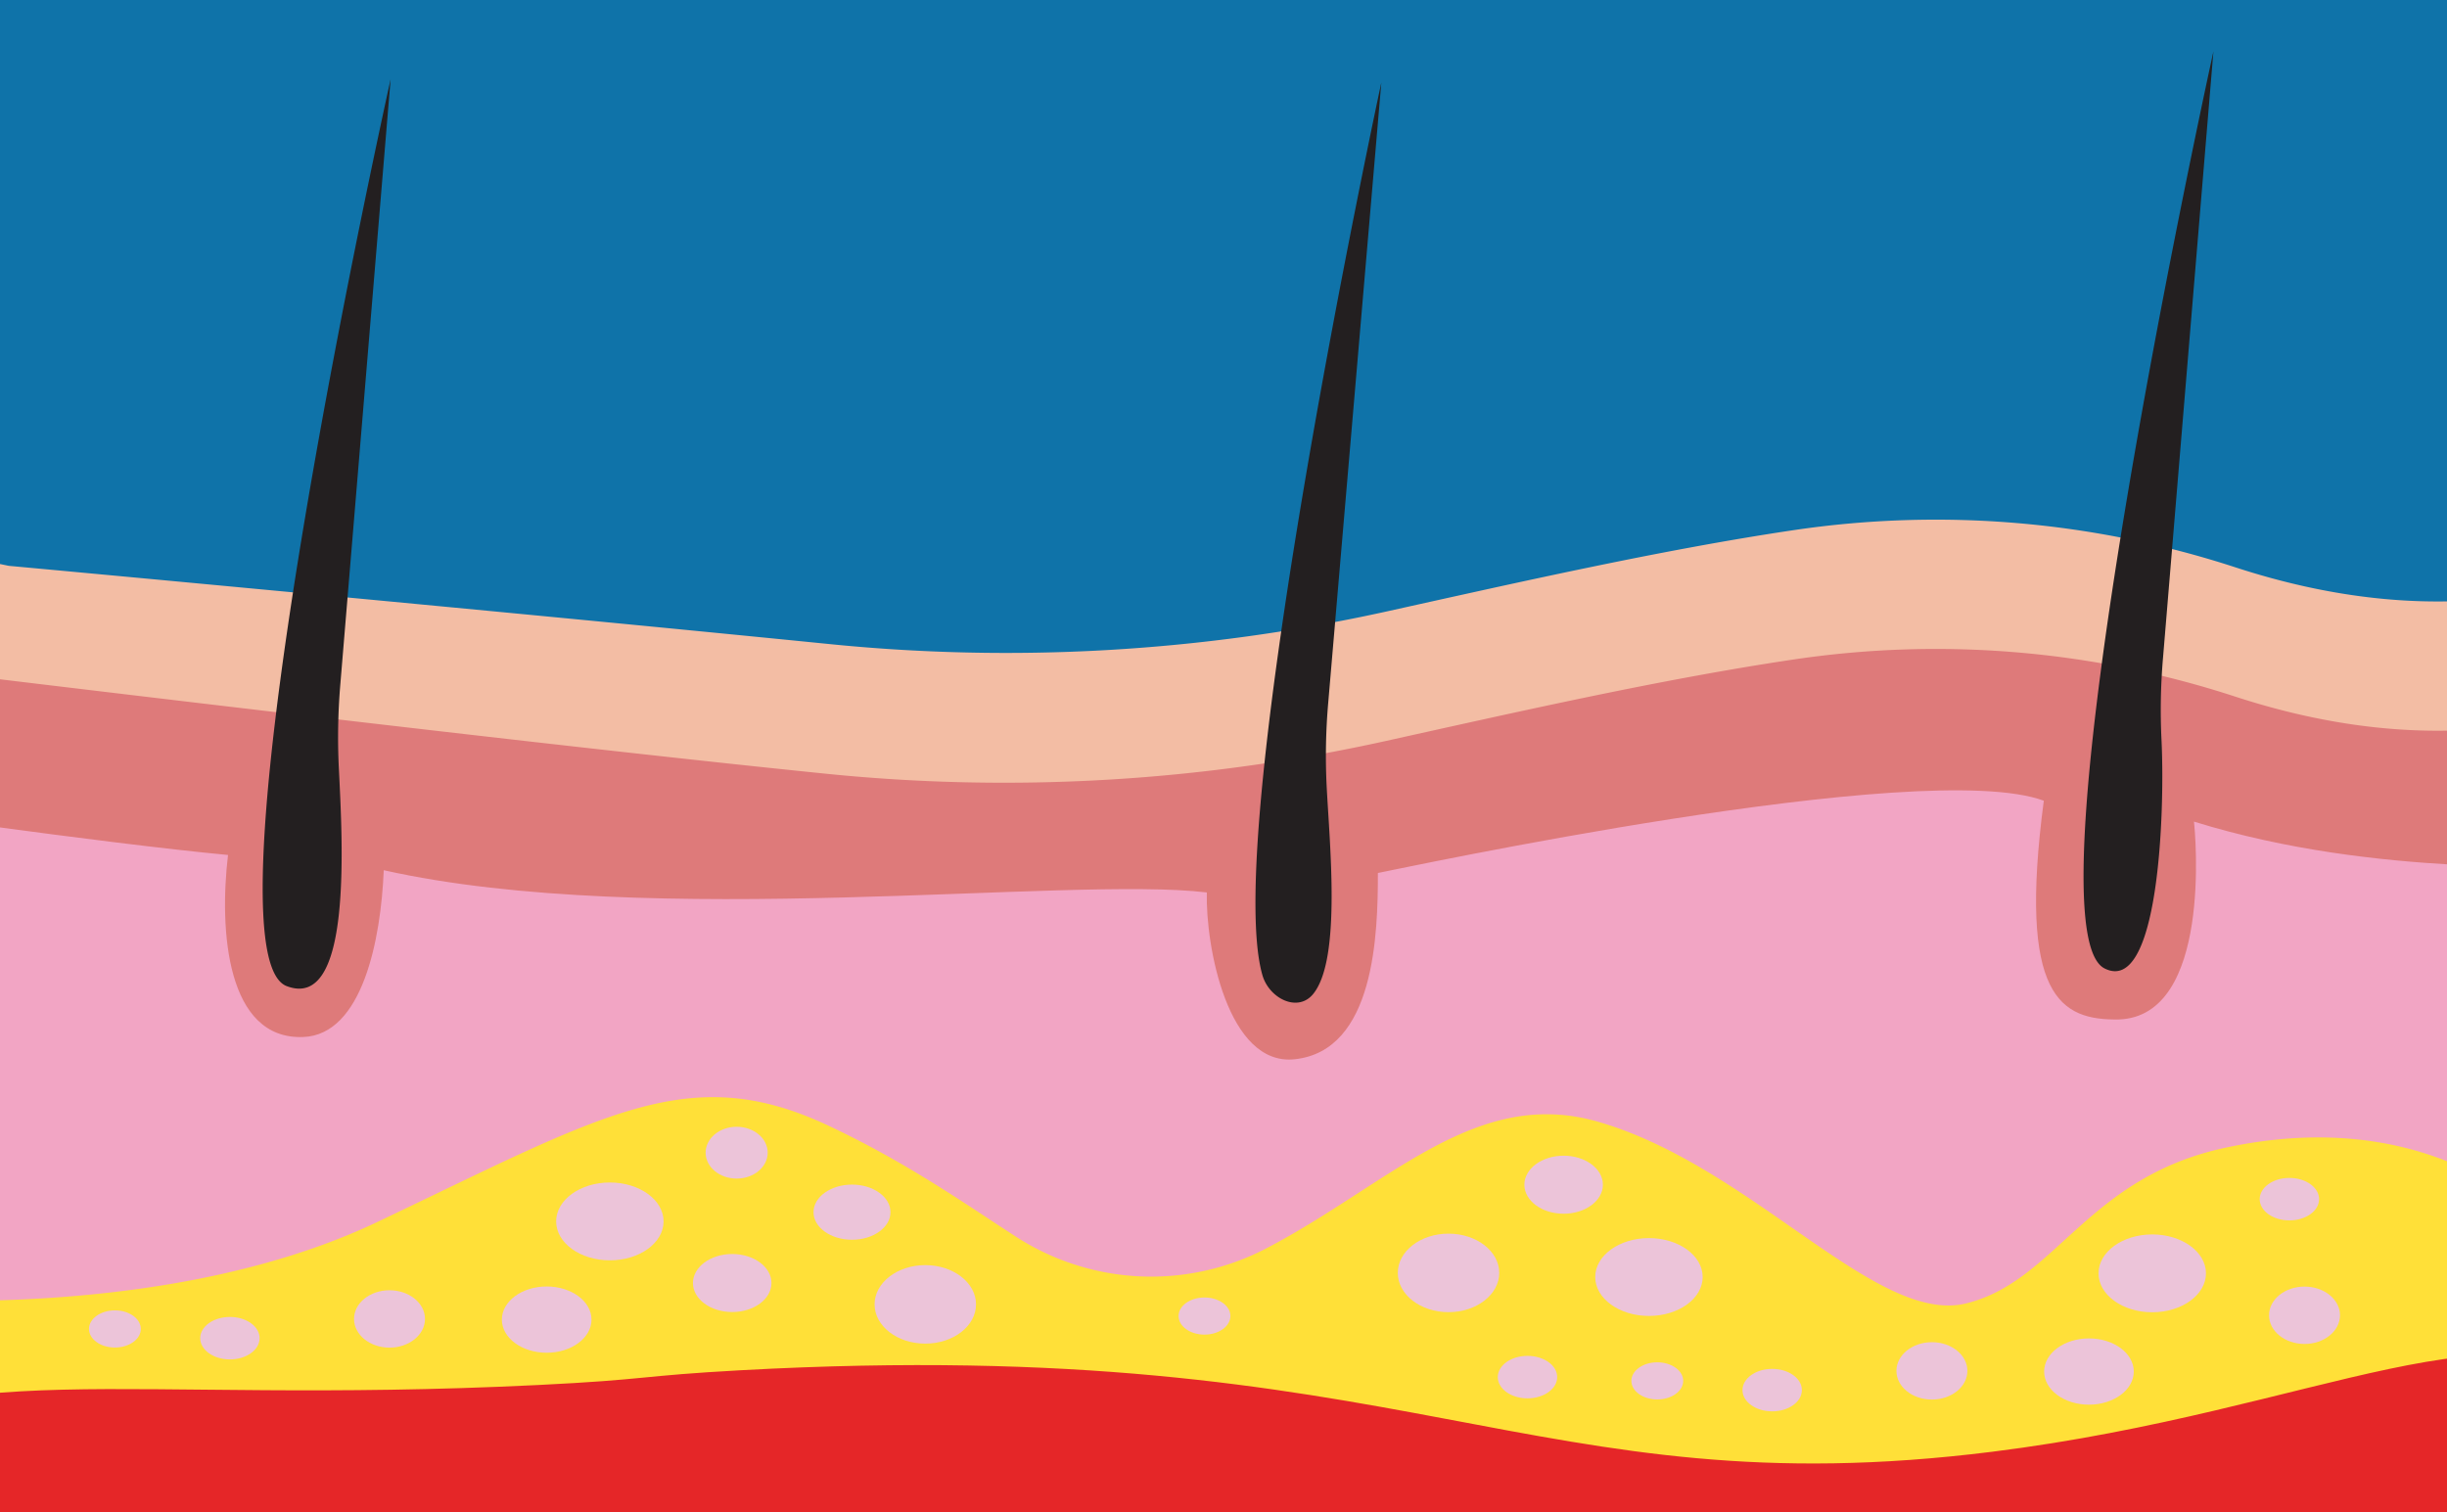
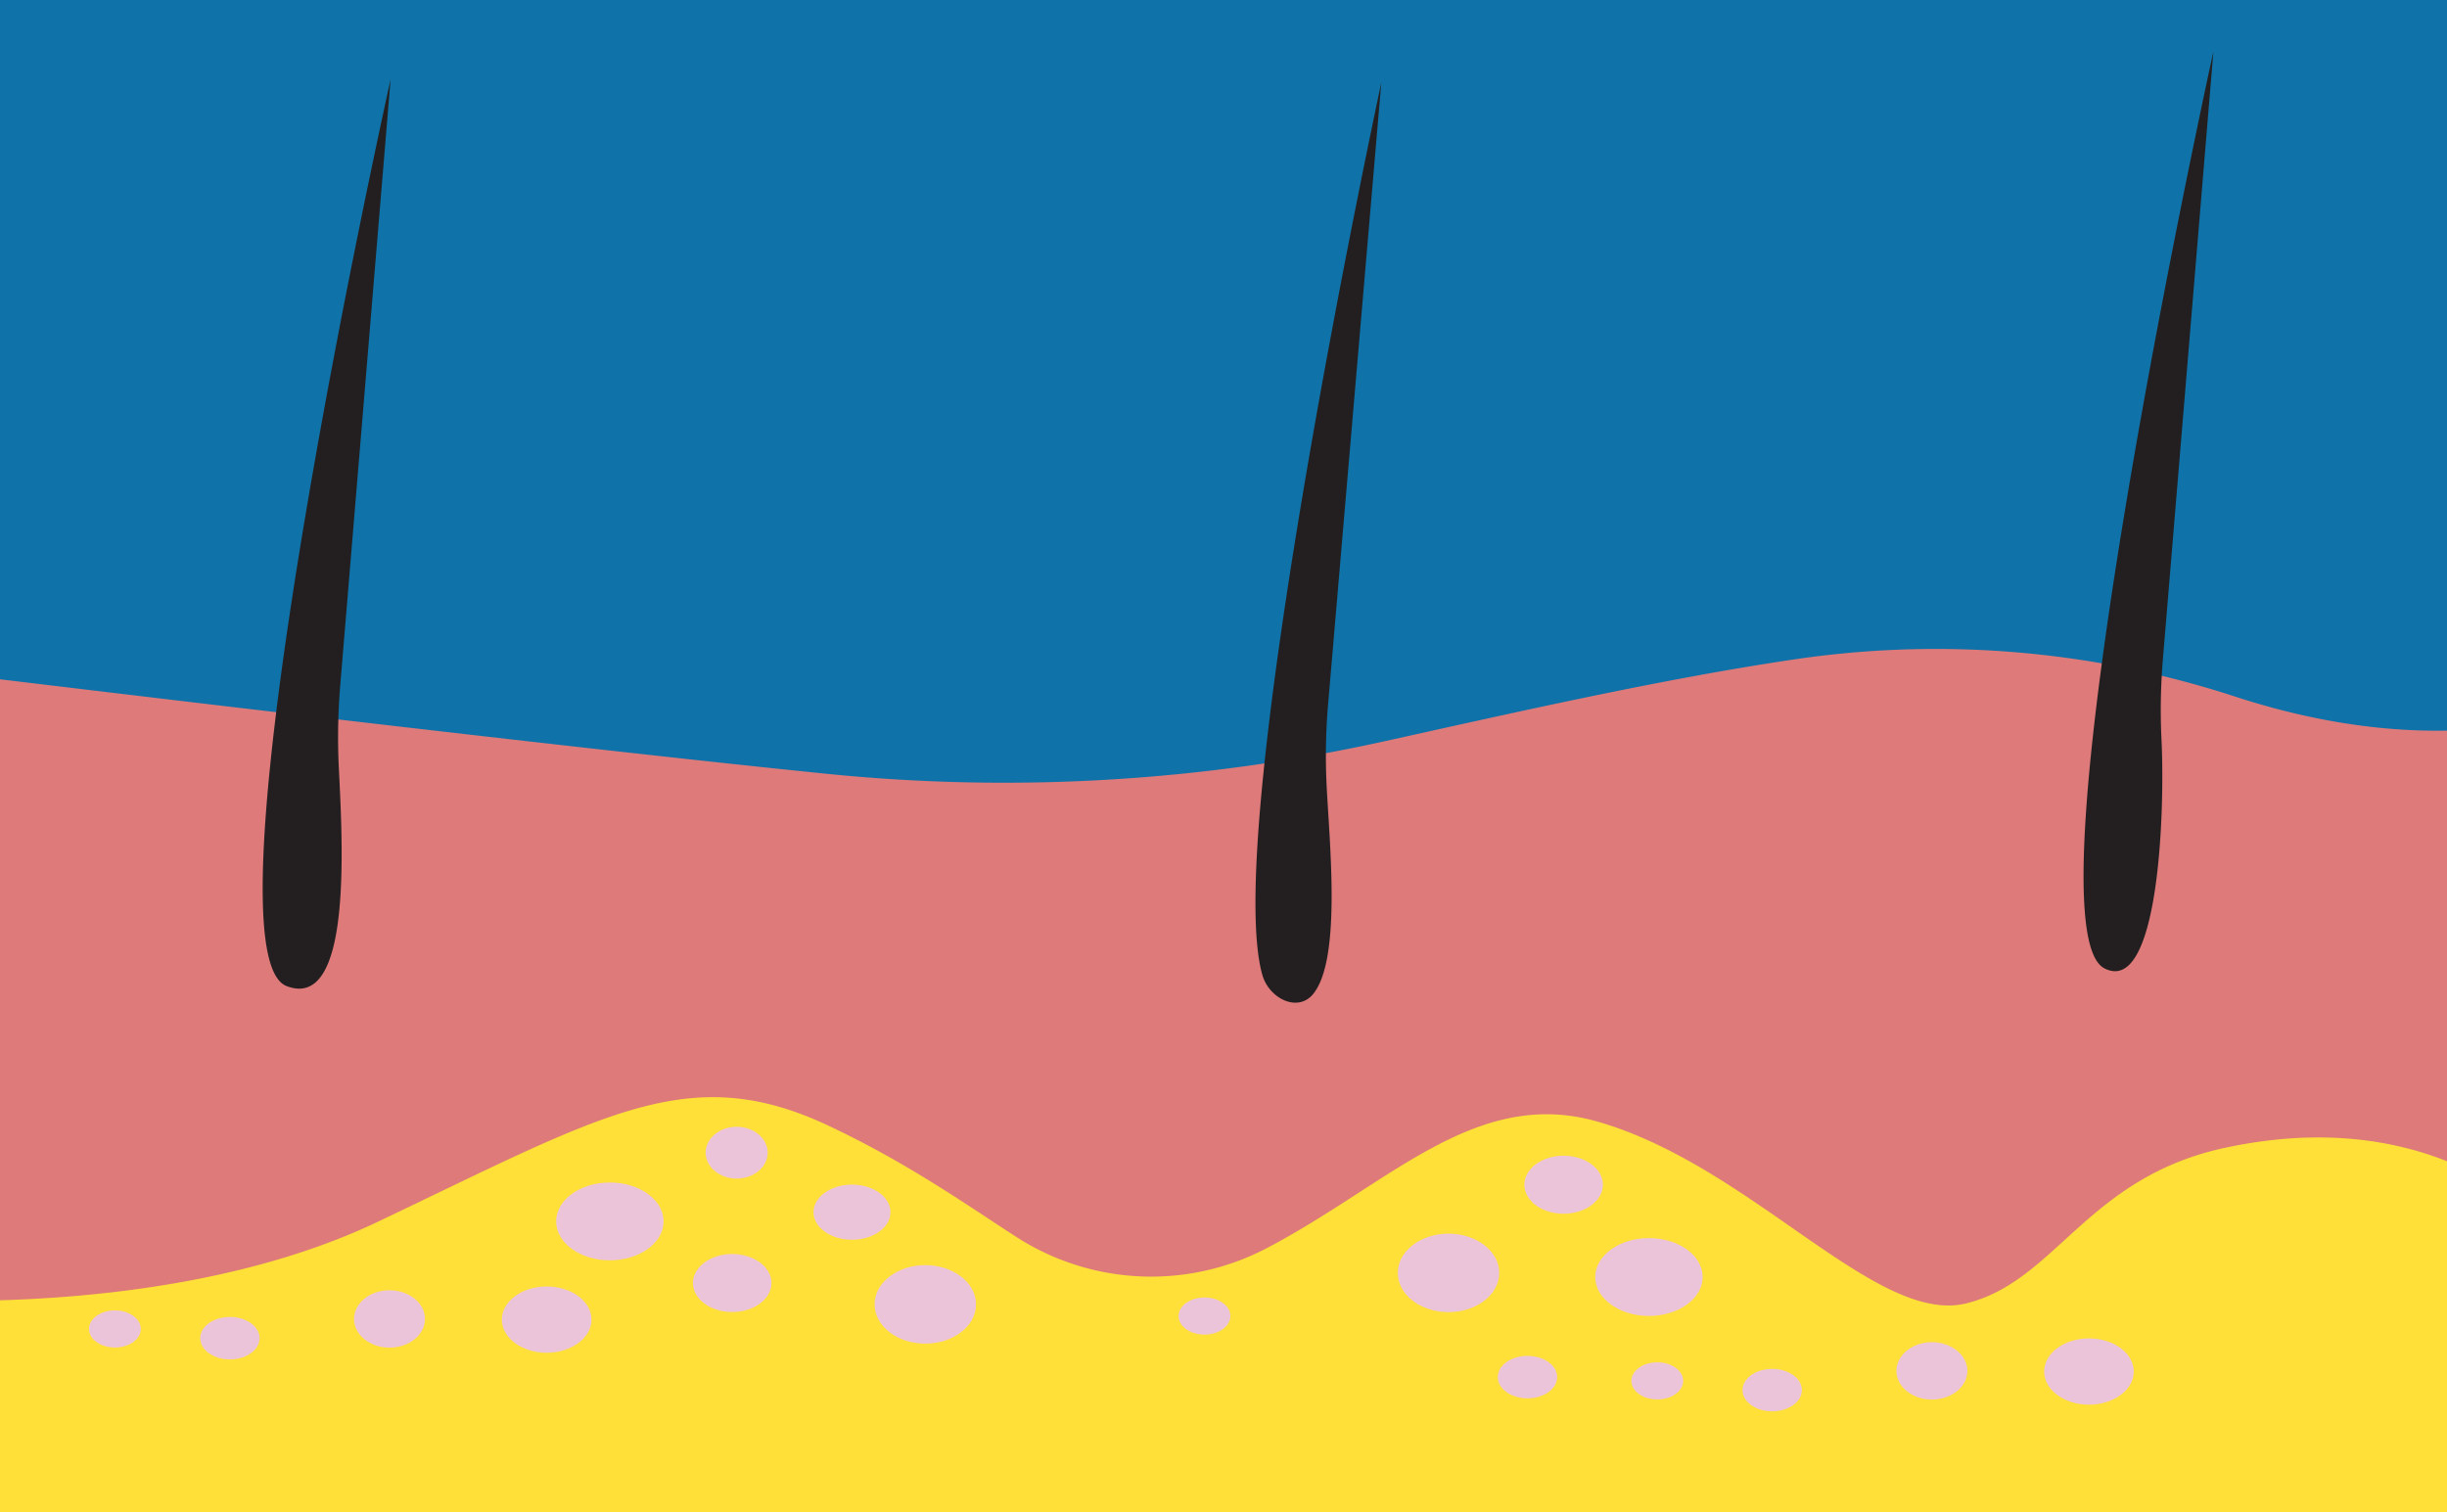
<svg xmlns="http://www.w3.org/2000/svg" id="Calque_1" data-name="Calque 1" viewBox="0 0 220 136">
  <defs>
    <style>.cls-1{fill:none;}.cls-2{clip-path:url(#clip-path);}.cls-3{fill:#0f73a9;}.cls-4{clip-path:url(#clip-path-2);}.cls-5{fill:#f3bda4;}.cls-6{fill:#de7a7a;}.cls-7{fill:#f2a5c4;}.cls-8{fill:#e0aa73;}.cls-9{fill:#ffe038;}.cls-10{fill:#e52628;}.cls-11{fill:#231f20;}.cls-12{fill:#ecc4d9;}</style>
    <clipPath id="clip-path">
      <rect class="cls-1" y="-0.17" width="220.01" height="136.33" />
    </clipPath>
    <clipPath id="clip-path-2">
      <rect class="cls-1" x="-2.25" y="0.88" width="222.5" height="135.33" />
    </clipPath>
  </defs>
  <title>Plan de travail 190</title>
  <g class="cls-2">
    <rect class="cls-3" y="-0.17" width="220.01" height="136.33" />
    <g class="cls-4">
-       <path class="cls-5" d="M.79,50.88s43.43,4,73.43,7A158.74,158.74,0,0,0,124.59,55c11.8-2.61,24.75-5.56,36.68-7.33A86.84,86.84,0,0,1,200.93,51c17.68,5.79,27.85,1.43,27.85,2.58,0,1.34-1.69,90.67-1.69,90.67L-7,143.54l-8.44-96Z" />
      <path class="cls-6" d="M74.22,69.57a158.74,158.74,0,0,0,50.37-2.94c11.8-2.61,24.75-5.56,36.68-7.33a86.71,86.71,0,0,1,39.66,3.33c17.68,5.78,27.85,1.42,27.85,2.58,0,1.33-1.69,90.67-1.69,90.67L-7,155.21l-8.44-96S44.22,66.53,74.22,69.57Z" />
-       <path class="cls-7" d="M197.25,73.88c.13,1.08,1.63,17.5-6.75,17.79-5.25.08-9.08-2-6.75-19.67-10.87-4-58,6.15-59.87,6.5,0,5.46-.26,16-7.5,16.75-6,.62-8-10.17-7.88-15-12.38-1.5-50,3.37-74-2-.25,6.21-1.91,14.81-7.25,15-6.87.25-7.56-9.56-6.75-16.37-11.37-1.07-33.9-4.34-33.9-4.34l8.45,96,234.07.67s1.69-89.33,1.69-90.67C230.81,77.39,214.12,79.12,197.25,73.88Z" />
      <path class="cls-8" d="M-15.42,117.88s27.69,3,48-6.67,28-14.56,40.53-8.67c14.86,7,22,18,30.06,14.67,16.55-4,25.33-19,39.18-15s25,18.33,33.1,16.33,10.81-11.33,23.31-14,20.94,1,25.67,4.34,6.75,49,6.75,49l-250.62-3.34Z" />
      <path class="cls-9" d="M-14.07,116.54s27.69,3,48-6.66,28-14.56,40.53-8.67c7.21,3.39,12.51,7.18,17,10.07a22.37,22.37,0,0,0,22.34,1c11.06-5.76,18.87-14.6,29.88-11.41,13.85,4,25,18.33,33.1,16.33s10.81-11.33,23.31-14,20.94,1,25.67,4.33,6.76,49,6.76,49l-250.62-3.33Z" />
-       <path class="cls-10" d="M-20.15,131.54c15.59-10.09,30.35-5.12,68.56-7,9.93-.49,8.94-.82,18.24-1.33,60.37-3.31,71,12.53,112.48,7.33,29.65-3.71,46.42-14.58,57.08-4.67,5.45,5.07,8,14.33,6.08,20.67-13.43,44.73-271.46,22.59-273.25-4C-31.22,138.71-26.11,135.4-20.15,131.54Z" />
+       <path class="cls-10" d="M-20.15,131.54C-31.22,138.71-26.11,135.4-20.15,131.54Z" />
    </g>
    <path class="cls-11" d="M35.12,7.12s-17.4,78.09-9.4,81.53c6,2.38,5.07-12.91,4.74-19.66a56.51,56.51,0,0,1,.13-7.36Z" />
    <path class="cls-11" d="M124.19,7.42S109.73,74.59,113.5,87.69c.61,2.1,3.19,3.39,4.57,1.68,2.54-3.14,1.46-13.49,1.2-18.76a54.81,54.81,0,0,1,.14-7.36Z" />
    <path class="cls-11" d="M199,4.62s-17.29,78.66-9.79,82.46c4.84,2.46,5.45-13.84,5.12-20.59a54.81,54.81,0,0,1,.14-7.36Z" />
  </g>
  <ellipse class="cls-12" cx="54.83" cy="109.83" rx="4.83" ry="3.5" />
  <ellipse class="cls-12" cx="35.02" cy="118.6" rx="3.19" ry="2.58" />
  <ellipse class="cls-12" cx="49.15" cy="118.66" rx="4.03" ry="2.98" />
  <ellipse class="cls-12" cx="65.83" cy="115.37" rx="3.53" ry="2.61" />
  <ellipse class="cls-12" cx="66.23" cy="103.65" rx="2.79" ry="2.33" />
  <ellipse class="cls-12" cx="76.6" cy="109" rx="3.46" ry="2.48" />
  <ellipse class="cls-12" cx="83.19" cy="117.29" rx="4.56" ry="3.53" />
  <ellipse class="cls-12" cx="20.67" cy="120.33" rx="2.67" ry="1.91" />
  <ellipse class="cls-12" cx="108.29" cy="118.34" rx="2.33" ry="1.67" />
  <ellipse class="cls-12" cx="10.33" cy="119.5" rx="2.33" ry="1.67" />
-   <ellipse class="cls-12" cx="193.5" cy="114.5" rx="4.83" ry="3.5" />
  <ellipse class="cls-12" cx="173.69" cy="123.27" rx="3.19" ry="2.58" />
-   <ellipse class="cls-12" cx="207.19" cy="118.27" rx="3.19" ry="2.58" />
  <ellipse class="cls-12" cx="187.81" cy="123.33" rx="4.03" ry="2.98" />
  <ellipse class="cls-12" cx="159.33" cy="125" rx="2.67" ry="1.91" />
-   <ellipse class="cls-12" cx="205.83" cy="107.83" rx="2.67" ry="1.91" />
  <ellipse class="cls-12" cx="137.33" cy="123.83" rx="2.67" ry="1.91" />
  <ellipse class="cls-12" cx="149" cy="124.17" rx="2.33" ry="1.67" />
  <ellipse class="cls-12" cx="148.25" cy="114.83" rx="4.83" ry="3.5" />
  <ellipse class="cls-12" cx="140.58" cy="106.53" rx="3.53" ry="2.61" />
  <ellipse class="cls-12" cx="130.23" cy="114.46" rx="4.56" ry="3.53" />
</svg>